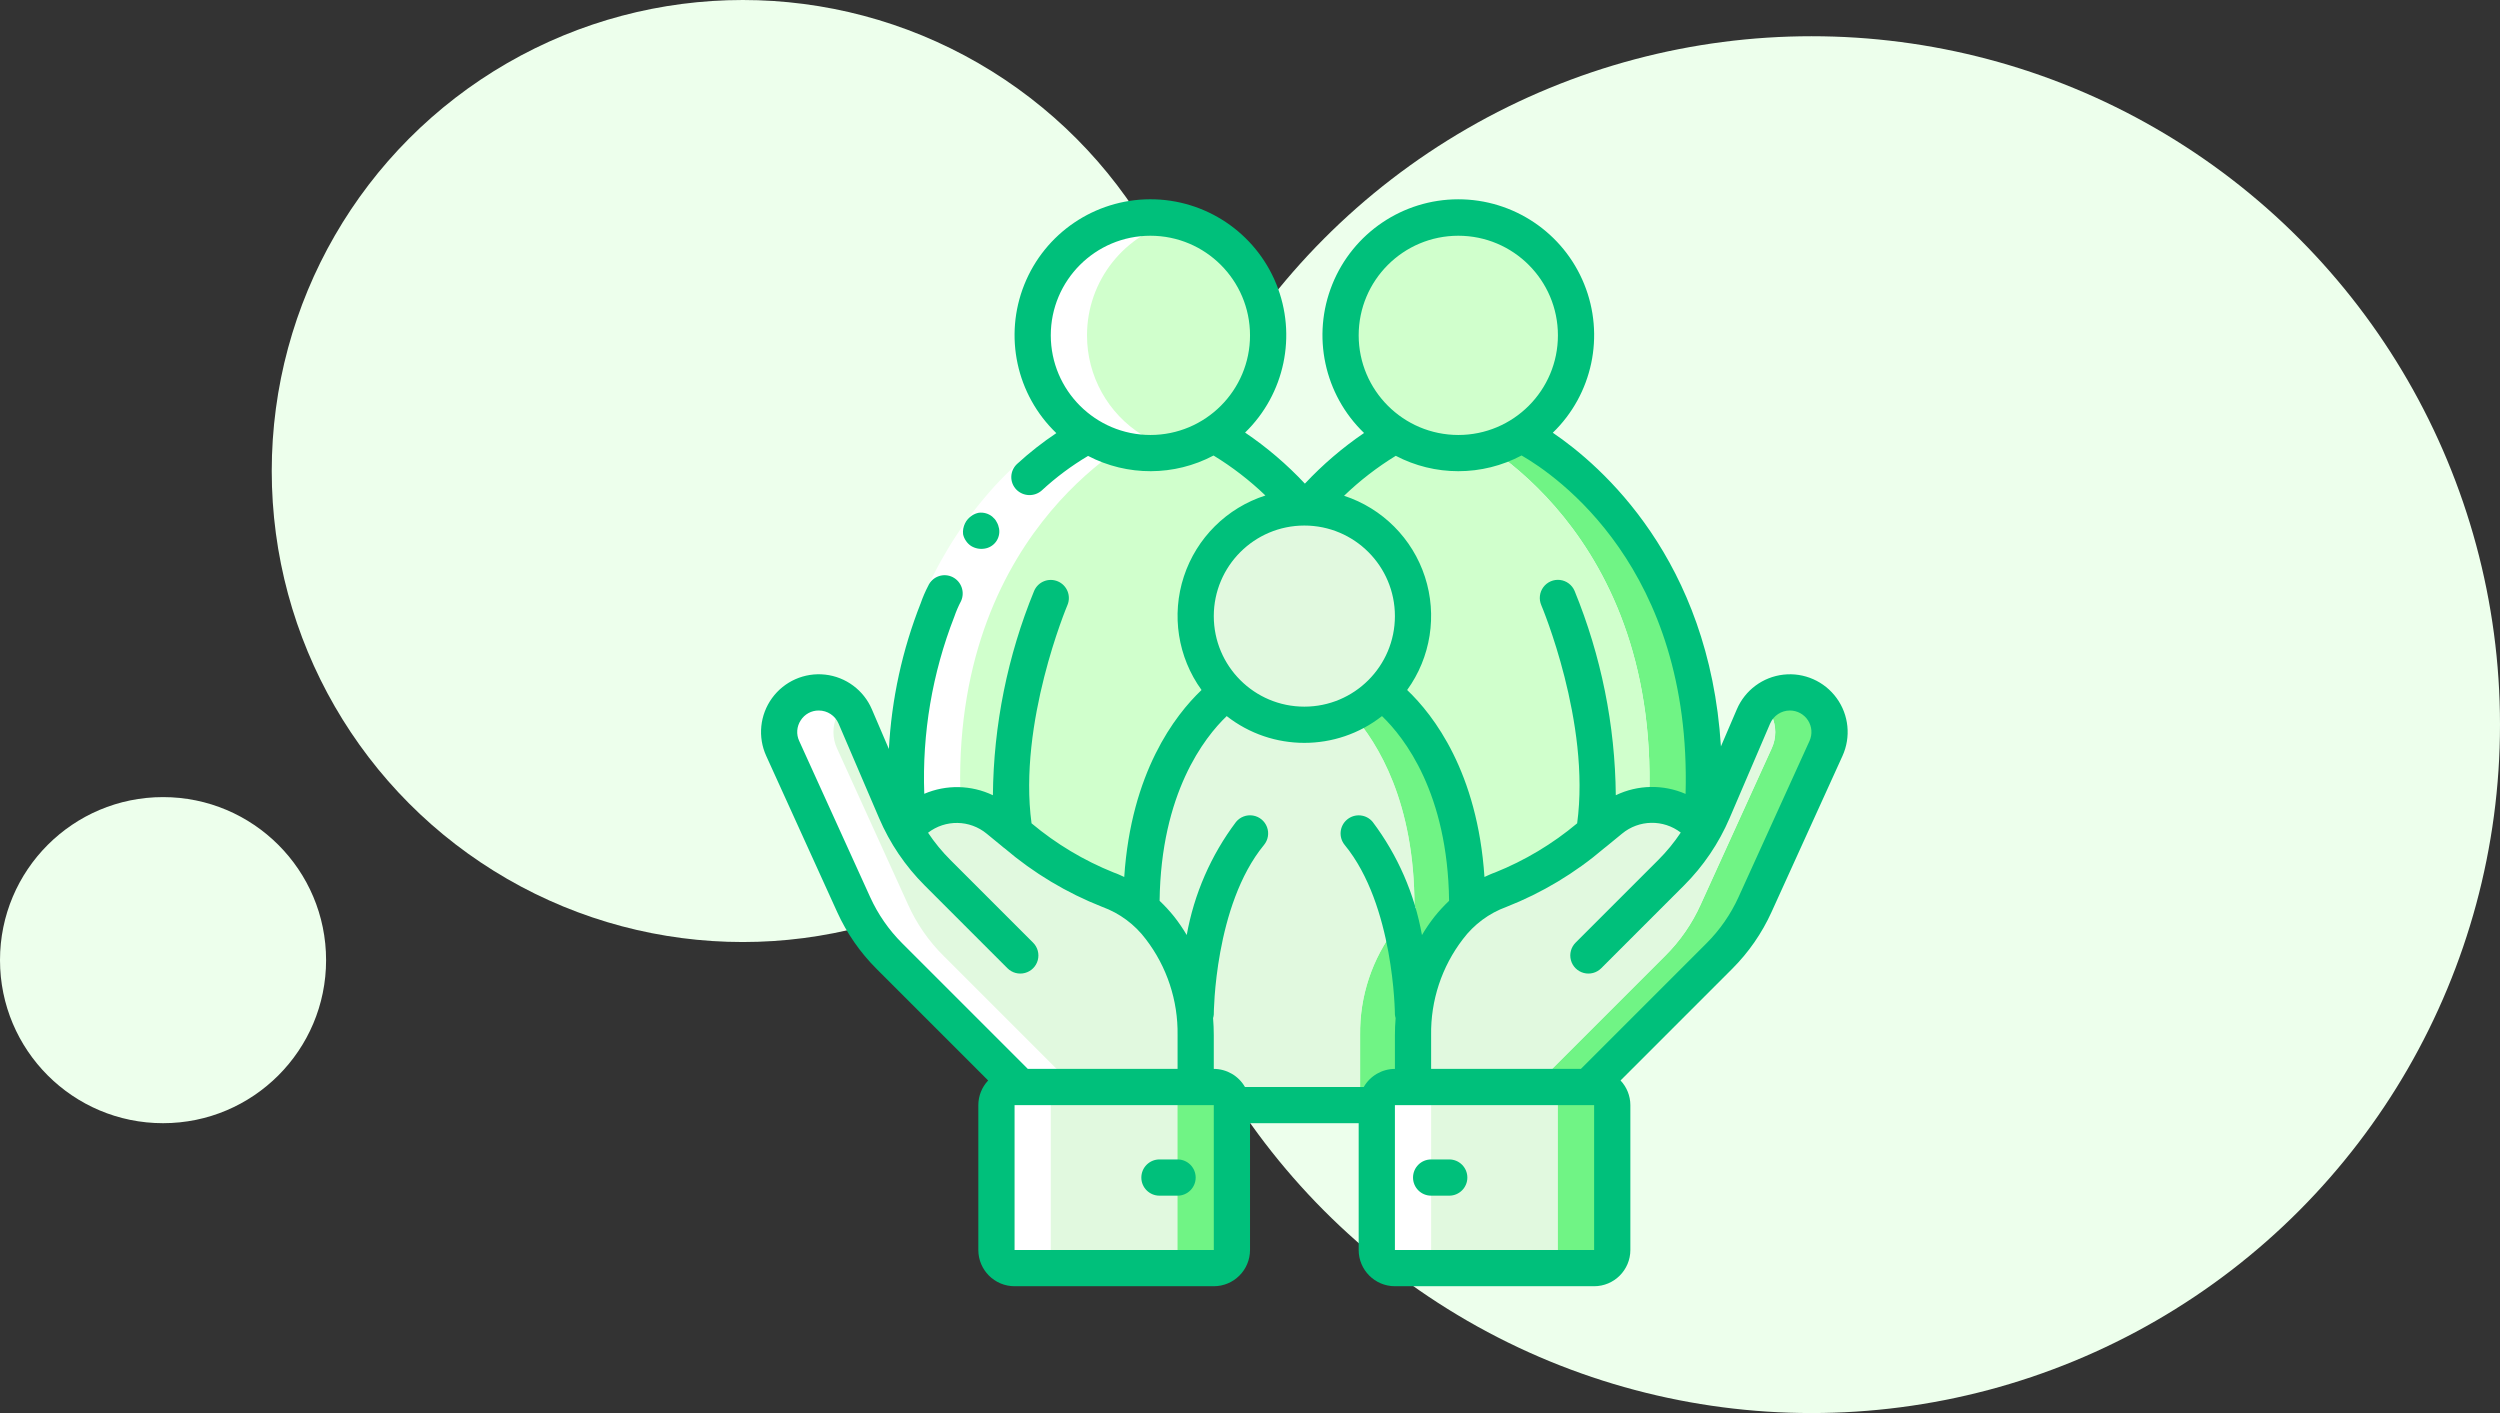
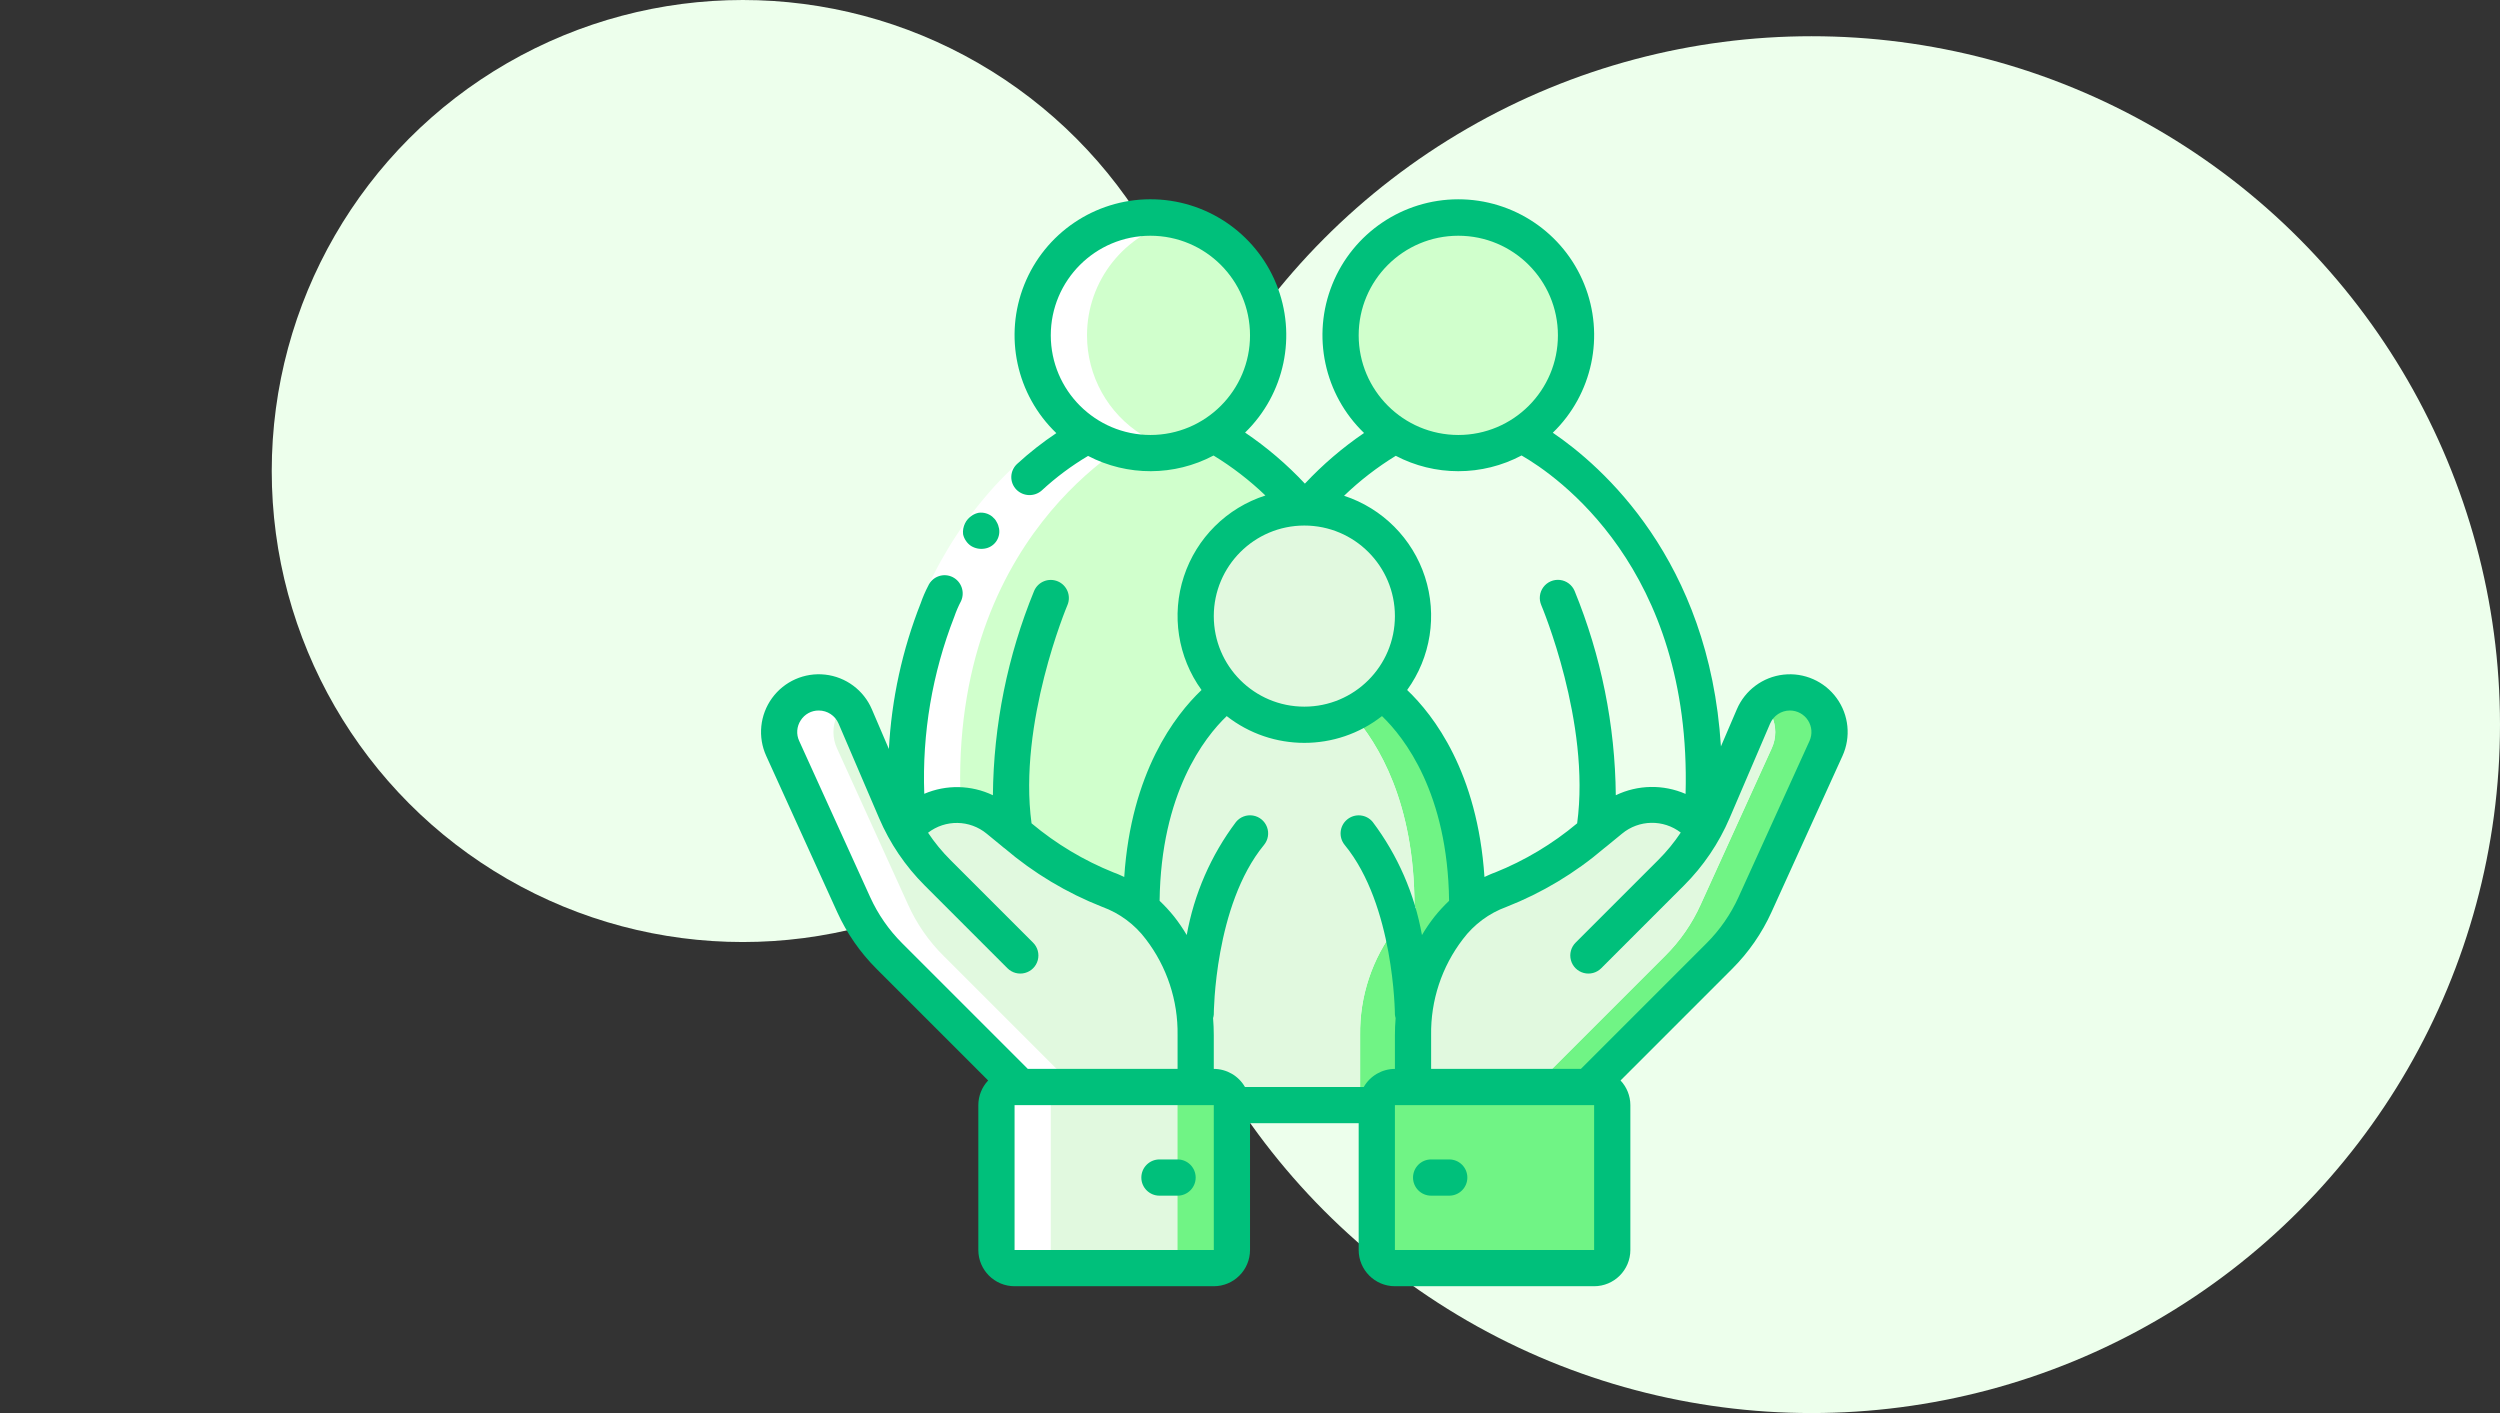
<svg xmlns="http://www.w3.org/2000/svg" width="138" height="78" viewBox="0 0 138 78" fill="none">
  <rect x="0" y="0" width="138" height="78" fill="#333333" stroke="none" />
  <circle cx="41" cy="26" r="26" fill="#EDFFEC" />
-   <circle cx="9" cy="53" r="9" fill="#EDFFEC" />
  <circle cx="100" cy="40" r="38" fill="#EDFFEC" />
  <g clip-path="url(#clip0)">
-     <path d="M94.005 44.746L92.995 51.005C92.995 51.005 80.378 61.062 75.999 61.002L73.04 61.002C77.448 61.002 89.996 51.004 89.996 51.004L91.005 44.746C91.875 29.199 80.998 24.011 80.998 24.011L80.988 23.991C80.377 23.791 79.74 23.686 79.098 23.681C80.734 23.522 82.384 23.627 83.987 23.991L83.997 24.011C83.997 24.011 94.875 29.2 94.005 44.746Z" fill="#70F485" />
-     <path d="M91.005 44.746L89.996 51.005C89.996 51.005 77.448 61.002 73.04 61.002H68.001C62.812 60.812 50.505 48.505 50.505 48.505L50.065 45.006C49.085 29.579 59.623 24.23 60.053 24.011H60.062C60.706 23.665 61.407 23.441 62.132 23.351C64.001 23.071 66.171 23.351 66.991 23.991L67.001 24.011C68.298 24.705 69.49 25.58 70.54 26.61C70.97 27.03 71.43 27.49 71.88 28.02H72.18C73.546 26.398 75.195 25.04 77.049 24.011C77.715 23.813 78.404 23.702 79.098 23.681C79.74 23.686 80.377 23.791 80.988 23.991L80.998 24.011C80.998 24.011 91.875 29.2 91.005 44.746Z" fill="#D0FFCC" />
    <path d="M66.001 34.008C65.995 35.581 66.614 37.091 67.721 38.207C66.671 38.987 63.002 42.296 63.002 50.005L62.922 50.105C62.403 49.667 61.806 49.332 61.162 49.115C59.286 48.355 57.544 47.298 56.003 45.986C55.694 45.736 55.394 45.496 55.114 45.256C53.694 44.056 51.584 44.696 50.275 46.006L50.505 48.505L50.065 45.006C49.085 29.579 59.623 24.23 60.053 24.011H60.062C61.089 24.668 62.283 25.015 63.502 25.01C64.739 25.013 65.95 24.659 66.991 23.991L67.001 24.011C68.864 25.029 70.519 26.389 71.88 28.02C68.616 28.08 66.001 30.744 66.001 34.008Z" fill="#D0FFCC" />
    <path d="M70 18.512C69.996 22.099 67.089 25.006 63.502 25.011C62.28 25.016 61.082 24.668 60.053 24.011C57.408 22.351 56.318 19.044 57.458 16.137C58.598 13.23 61.645 11.546 64.713 12.127C67.781 12.708 70.002 15.389 70 18.512Z" fill="#D0FFCC" />
    <path d="M86.996 18.512C86.992 22.099 84.085 25.006 80.498 25.011C79.276 25.016 78.079 24.668 77.049 24.011C74.404 22.351 73.314 19.044 74.454 16.137C75.594 13.23 78.641 11.546 81.709 12.127C84.777 12.708 86.998 15.389 86.996 18.512Z" fill="#D0FFCC" />
    <path d="M81.078 50.105C80.666 50.431 80.294 50.803 79.968 51.215C78.661 52.912 77.967 55.001 77.998 57.143V60.002H76.999C76.447 60.004 76.001 60.451 75.999 61.002H73.08C73.081 60.451 73.528 60.004 74.079 60.002H75.079V57.143C75.048 55.001 75.742 52.912 77.049 51.215C77.375 50.803 77.747 50.431 78.158 50.105L78.078 50.005C78.078 44.336 76.099 41.047 74.629 39.397C75.242 39.096 75.799 38.694 76.279 38.207C77.329 38.987 80.998 42.296 80.998 50.005L81.078 50.105Z" fill="#70F485" />
    <path d="M78.158 50.105C77.747 50.431 77.375 50.803 77.049 51.215C75.742 52.912 75.048 55.001 75.079 57.143V60.002H74.079C73.528 60.004 73.081 60.451 73.079 61.002H68.001C67.999 60.451 67.552 60.004 67.001 60.002H66.001V57.143C66.032 55.001 65.338 52.912 64.032 51.215C63.705 50.803 63.333 50.431 62.922 50.105L63.002 50.005C63.002 44.336 64.981 41.047 66.451 39.397C66.833 38.959 67.258 38.56 67.721 38.207C68.489 39 69.467 39.558 70.54 39.817C71.016 39.946 71.507 40.01 72 40.007C72.912 40.008 73.811 39.799 74.629 39.397C76.099 41.047 78.079 44.336 78.079 50.005L78.158 50.105Z" fill="#E1F9DF" />
    <path d="M77.998 34.008C78.003 37.307 75.344 39.99 72.046 40.016C68.747 40.041 66.047 37.398 66.002 34.1C65.956 30.802 68.582 28.086 71.88 28.02C71.919 28.011 71.959 28.008 72 28.01C72.06 28.008 72.12 28.011 72.18 28.02C75.42 28.113 77.998 30.767 77.998 34.008Z" fill="#E1F9DF" />
    <path d="M66.001 57.143V60.002L66.282 61.268L56.295 61.502L56.323 60.002L49.095 52.774C48.27 51.957 47.602 50.994 47.125 49.935L43.206 41.317C43.074 41.032 43.005 40.721 43.006 40.407C43.009 39.199 43.988 38.22 45.196 38.218C46.073 38.214 46.865 38.739 47.205 39.547L49.445 44.766C49.505 44.906 49.575 45.056 49.645 45.196C49.688 45.304 49.742 45.408 49.805 45.506C49.805 45.526 49.815 45.536 49.825 45.556C49.845 45.596 49.875 45.646 49.895 45.686L50.275 45.486V45.476C50.636 45.112 51.073 44.832 51.554 44.656C52.761 44.191 54.126 44.421 55.114 45.256C55.394 45.496 55.694 45.736 56.004 45.986C57.545 47.298 59.286 48.355 61.162 49.115C61.806 49.332 62.403 49.667 62.922 50.105C63.333 50.431 63.706 50.803 64.032 51.214C65.338 52.912 66.032 55.001 66.001 57.143Z" fill="#E1F9DF" />
    <path d="M100.993 40.407C100.994 40.721 100.926 41.032 100.793 41.317L96.874 49.935C96.398 50.994 95.73 51.957 94.905 52.774L87.676 60.002L87.646 61.812L84.647 61.712L84.677 60.002L91.905 52.774C92.731 51.957 93.398 50.994 93.875 49.935L97.794 41.317C97.927 41.032 97.995 40.721 97.994 40.407C97.991 39.802 97.742 39.224 97.304 38.807C97.942 38.212 98.872 38.051 99.673 38.399C100.473 38.746 100.992 39.534 100.993 40.407Z" fill="#70F485" />
    <path d="M97.994 40.407C97.995 40.721 97.927 41.032 97.794 41.317L93.875 49.935C93.398 50.994 92.731 51.957 91.905 52.774L84.677 60.002L84.647 61.712L77.918 61.502L77.999 60.002V57.143C77.967 55.001 78.661 52.912 79.968 51.215C80.294 50.803 80.667 50.431 81.078 50.105C81.597 49.668 82.194 49.332 82.838 49.115C84.713 48.355 86.455 47.298 87.996 45.986C88.306 45.736 88.606 45.496 88.886 45.256C89.122 45.049 89.388 44.88 89.676 44.756C90.301 44.459 91.001 44.355 91.685 44.456C92.457 44.567 93.173 44.925 93.725 45.476V45.486L94.105 45.686C94.195 45.516 94.285 45.346 94.365 45.176C94.435 45.046 94.495 44.906 94.555 44.766L96.794 39.547C96.911 39.268 97.085 39.016 97.304 38.807C97.742 39.224 97.991 39.802 97.994 40.407Z" fill="#E1F9DF" />
    <path d="M56.004 60.002H67.001C67.553 60.002 68.001 60.45 68.001 61.002V69C68.001 69.553 67.553 70 67.001 70H56.004C55.452 70 55.004 69.553 55.004 69V61.002C55.004 60.45 55.452 60.002 56.004 60.002Z" fill="#70F485" />
    <path d="M76.999 60.002H87.996C88.549 60.002 88.996 60.45 88.996 61.002V69C88.996 69.553 88.549 70 87.996 70H76.999C76.447 70 75.999 69.553 75.999 69V61.002C75.999 60.45 76.447 60.002 76.999 60.002Z" fill="#70F485" />
    <path d="M65.001 61.002V69.001C65.055 69.486 64.715 69.927 64.232 70H55.773C55.289 69.927 54.95 69.486 55.004 69.001V61.002C54.95 60.517 55.289 60.075 55.773 60.003H64.232C64.715 60.075 65.055 60.517 65.001 61.002Z" fill="#E1F9DF" />
-     <path d="M85.996 61.002V69.001C86.05 69.486 85.71 69.927 85.227 70H76.768C76.285 69.927 75.945 69.486 75.999 69.001V61.002C75.945 60.517 76.285 60.075 76.768 60.003H85.227C85.71 60.075 86.05 60.517 85.996 61.002Z" fill="#E1F9DF" />
    <path d="M52.094 52.774L59.323 60.002H58.773C58.29 60.076 57.951 60.517 58.003 61.002V69C57.951 69.486 58.29 69.926 58.773 70H55.774C55.291 69.926 54.952 69.486 55.004 69V61.002C54.952 60.517 55.291 60.076 55.774 60.002H56.323L49.095 52.774C48.27 51.957 47.602 50.994 47.126 49.935L43.206 41.317C43.074 41.032 43.005 40.721 43.006 40.407C43.008 39.534 43.526 38.746 44.327 38.398C45.128 38.051 46.058 38.212 46.696 38.807C46.258 39.224 46.008 39.802 46.006 40.407C46.005 40.721 46.073 41.032 46.206 41.317L50.125 49.935C50.601 50.994 51.269 51.957 52.094 52.774Z" fill="white" />
    <path d="M60.003 18.512C60.001 20.749 61.154 22.828 63.052 24.011C62.622 24.231 52.084 29.579 53.064 45.006C53.064 45.006 52.684 45.306 52.644 45.196C52.574 45.056 50.512 45.36 50.452 45.22L50.215 39.577C51.615 28.3 59.673 24.201 60.053 24.011C57.597 22.474 56.456 19.497 57.256 16.712C58.056 13.928 60.605 12.011 63.502 12.013C64.007 12.012 64.511 12.072 65.001 12.193C62.071 12.884 60.001 15.501 60.003 18.512Z" fill="white" />
-     <path d="M79.768 70H76.769C76.286 69.926 75.947 69.486 75.999 69V61.002H78.998V69C78.946 69.486 79.285 69.927 79.768 70Z" fill="white" />
+     <path d="M79.768 70H76.769C76.286 69.926 75.947 69.486 75.999 69H78.998V69C78.946 69.486 79.285 69.927 79.768 70Z" fill="white" />
    <path d="M60.498 24.913C58.73 25.912 57.157 27.224 55.857 28.785C54.526 30.361 53.452 32.138 52.675 34.049C51.329 37.514 50.779 41.237 51.067 44.943L49.071 45.069C48.764 41.062 49.363 37.037 50.824 33.293C51.681 31.185 52.866 29.226 54.336 27.488C55.814 25.711 57.612 24.225 59.636 23.109L60.498 24.913Z" fill="white" />
    <path d="M53.595 30.132C53.816 30.271 54.08 30.325 54.338 30.285C54.593 30.25 54.824 30.113 54.977 29.905C55.13 29.697 55.192 29.436 55.149 29.181L55.1 28.995C55.078 28.931 55.049 28.87 55.014 28.813C54.987 28.756 54.953 28.703 54.912 28.655C54.867 28.605 54.82 28.558 54.77 28.515C54.562 28.348 54.297 28.272 54.032 28.304C53.901 28.328 53.775 28.379 53.663 28.452C53.311 28.673 53.117 29.076 53.162 29.489C53.189 29.62 53.243 29.744 53.32 29.854C53.392 29.964 53.486 30.058 53.595 30.132Z" fill="#00C07B" />
    <path d="M46.213 50.347C46.742 51.514 47.478 52.575 48.384 53.48L54.546 59.642C54.199 60.01 54.005 60.496 54.004 61.002V69.001C54.005 70.104 54.9 70.999 56.004 71H67.001C68.105 70.999 68.999 70.104 69.001 69.001V62.002H74.999V69.001C75 70.104 75.895 70.999 76.999 71H87.996C89.1 70.999 89.995 70.104 89.996 69.001V61.002C89.995 60.496 89.801 60.01 89.454 59.642L95.616 53.48C96.522 52.575 97.258 51.514 97.787 50.347L101.705 41.727C102.18 40.683 102.057 39.464 101.383 38.536C100.709 37.607 99.589 37.112 98.449 37.24C97.309 37.368 96.325 38.098 95.874 39.153L94.995 41.202C94.351 30.878 88.388 25.701 85.715 23.887C87.911 21.761 88.596 18.514 87.447 15.682C86.299 12.849 83.545 10.997 80.489 11.001C77.432 11.005 74.683 12.864 73.542 15.7C72.401 18.536 73.095 21.78 75.296 23.901C74.108 24.71 73.013 25.648 72.03 26.697C71.038 25.637 69.931 24.692 68.729 23.878C70.921 21.748 71.601 18.5 70.448 15.669C69.294 12.838 66.538 10.991 63.481 11C60.424 11.009 57.679 12.872 56.542 15.71C55.405 18.547 56.104 21.791 58.309 23.908C57.549 24.416 56.829 24.98 56.156 25.597C55.953 25.777 55.833 26.033 55.824 26.305C55.815 26.576 55.918 26.839 56.11 27.032C56.489 27.41 57.097 27.43 57.5 27.078C58.284 26.352 59.143 25.712 60.061 25.167C62.233 26.299 64.823 26.291 66.988 25.145C68.019 25.774 68.979 26.514 69.851 27.351C67.721 28.034 66.048 29.696 65.35 31.821C64.652 33.945 65.015 36.276 66.325 38.088C64.853 39.489 62.442 42.633 62.058 48.409C61.866 48.323 61.676 48.229 61.477 48.163C59.831 47.502 58.3 46.586 56.941 45.447C56.191 39.901 58.894 33.468 58.922 33.402C59.137 32.895 58.902 32.31 58.396 32.093C57.89 31.876 57.303 32.109 57.085 32.615C55.617 36.197 54.844 40.026 54.808 43.897C53.615 43.327 52.235 43.299 51.02 43.818C50.898 40.483 51.462 37.158 52.675 34.049C52.778 33.748 52.904 33.456 53.052 33.175C53.273 32.682 53.069 32.103 52.589 31.858C52.347 31.736 52.067 31.718 51.813 31.808C51.558 31.897 51.351 32.087 51.239 32.332C51.078 32.642 50.939 32.963 50.824 33.292C49.808 35.864 49.214 38.583 49.066 41.344L48.127 39.153C47.676 38.098 46.692 37.367 45.552 37.239C44.412 37.111 43.291 37.606 42.617 38.535C41.943 39.464 41.82 40.683 42.296 41.727L46.213 50.347ZM58.003 18.512C58.003 15.475 60.465 13.013 63.502 13.013C66.539 13.013 69.001 15.475 69.001 18.512C69.001 21.549 66.539 24.011 63.502 24.011C60.467 24.007 58.007 21.547 58.003 18.512ZM56.004 69V61.002H67.001L67.002 69H56.004ZM87.996 69H76.999V61.002H87.996V69ZM97.711 39.94C97.898 39.503 98.328 39.22 98.803 39.22C99.207 39.22 99.583 39.426 99.802 39.765C100.021 40.105 100.052 40.533 99.885 40.9L95.967 49.52C95.536 50.468 94.938 51.33 94.202 52.066L87.265 59.003H78.998V57.142C78.968 55.228 79.586 53.36 80.751 51.842C81.362 51.028 82.198 50.408 83.155 50.06C85.121 49.288 86.944 48.193 88.551 46.822C88.6 46.79 88.645 46.754 88.688 46.713C88.966 46.491 89.247 46.262 89.534 46.02C90.468 45.244 91.815 45.218 92.778 45.958C92.416 46.501 92.001 47.007 91.54 47.468L86.972 52.035C86.72 52.287 86.621 52.656 86.714 53.001C86.806 53.346 87.076 53.615 87.421 53.707C87.766 53.8 88.134 53.701 88.386 53.449L92.954 48.881C94.024 47.813 94.88 46.548 95.475 45.157L97.711 39.94ZM74.999 18.512C74.999 15.475 77.461 13.013 80.498 13.013C83.535 13.013 85.997 15.475 85.997 18.512C85.997 21.549 83.535 24.011 80.498 24.011C77.463 24.007 75.003 21.547 74.999 18.512ZM80.498 26.01C81.716 26.011 82.915 25.712 83.991 25.142C85.897 26.237 93.389 31.353 93.044 43.824C91.811 43.287 90.404 43.314 89.192 43.897C89.156 40.026 88.383 36.197 86.916 32.615C86.775 32.286 86.47 32.057 86.115 32.014C85.76 31.972 85.409 32.122 85.195 32.409C84.981 32.695 84.937 33.074 85.078 33.403C85.106 33.468 87.812 39.888 87.059 45.447C85.7 46.586 84.168 47.503 82.522 48.163C82.324 48.229 82.134 48.323 81.942 48.409C81.558 42.633 79.147 39.489 77.675 38.088C78.98 36.283 79.345 33.962 78.657 31.843C77.969 29.724 76.31 28.061 74.193 27.367C75.061 26.531 76.018 25.791 77.046 25.161C78.111 25.719 79.296 26.01 80.498 26.01ZM72 29.01C74.761 29.01 76.999 31.248 76.999 34.008C76.999 36.769 74.761 39.007 72 39.007C69.239 39.007 67.001 36.769 67.001 34.008C67.004 31.249 69.24 29.013 72 29.01ZM67.714 39.529C70.232 41.499 73.768 41.499 76.285 39.529C77.524 40.717 79.914 43.783 79.99 49.725C79.704 49.996 79.437 50.286 79.19 50.593C78.935 50.918 78.702 51.258 78.492 51.614C78.087 49.348 77.155 47.21 75.772 45.371C75.421 44.945 74.791 44.884 74.365 45.235C73.939 45.585 73.877 46.214 74.227 46.641C76.958 49.962 76.999 55.944 76.999 56.005C77.005 56.071 77.019 56.136 77.038 56.199C77.013 56.511 76.999 56.825 76.999 57.142V59.003C76.288 59.005 75.632 59.386 75.278 60.003H68.723C68.368 59.386 67.712 59.005 67.001 59.003V57.142C67.001 56.825 66.987 56.511 66.962 56.199C66.982 56.136 66.995 56.07 67.001 56.004C67.001 55.944 67.033 49.973 69.773 46.641C70.001 46.365 70.064 45.989 69.938 45.654C69.813 45.319 69.518 45.076 69.165 45.018C68.812 44.959 68.455 45.094 68.228 45.371C66.845 47.21 65.913 49.348 65.508 51.614C65.298 51.258 65.065 50.918 64.81 50.593C64.563 50.286 64.296 49.996 64.01 49.725C64.086 43.783 66.476 40.717 67.714 39.529ZM44.198 39.765C44.414 39.422 44.792 39.216 45.197 39.22C45.672 39.22 46.102 39.503 46.289 39.941L48.525 45.157C49.119 46.548 49.975 47.813 51.046 48.881L55.613 53.449C55.866 53.701 56.234 53.8 56.579 53.707C56.924 53.615 57.194 53.346 57.286 53.001C57.378 52.656 57.28 52.288 57.027 52.035L52.46 47.468C52.001 47.009 51.588 46.507 51.228 45.967C52.187 45.227 53.531 45.248 54.466 46.02C54.753 46.262 55.034 46.491 55.312 46.713C55.354 46.754 55.4 46.79 55.45 46.823C57.056 48.194 58.879 49.287 60.845 50.06C61.802 50.408 62.637 51.027 63.249 51.842C64.414 53.36 65.032 55.228 65.002 57.142V59.003H56.735L49.798 52.066C49.062 51.331 48.464 50.468 48.033 49.52L44.115 40.9C43.944 40.533 43.976 40.103 44.198 39.765Z" fill="#00C07B" />
    <path d="M65.001 64.001H64.002C63.45 64.001 63.002 64.449 63.002 65.001C63.002 65.553 63.45 66.001 64.002 66.001H65.001C65.554 66.001 66.001 65.553 66.001 65.001C66.001 64.449 65.554 64.001 65.001 64.001Z" fill="#00C07B" />
    <path d="M79.998 64.001H78.998C78.446 64.001 77.999 64.449 77.999 65.001C77.999 65.553 78.446 66.001 78.998 66.001H79.998C80.55 66.001 80.998 65.553 80.998 65.001C80.998 64.449 80.55 64.001 79.998 64.001Z" fill="#00C07B" />
  </g>
  <defs>
    <clipPath id="clip0">
      <rect width="60" height="60" fill="white" transform="translate(42 11)" />
    </clipPath>
  </defs>
</svg>